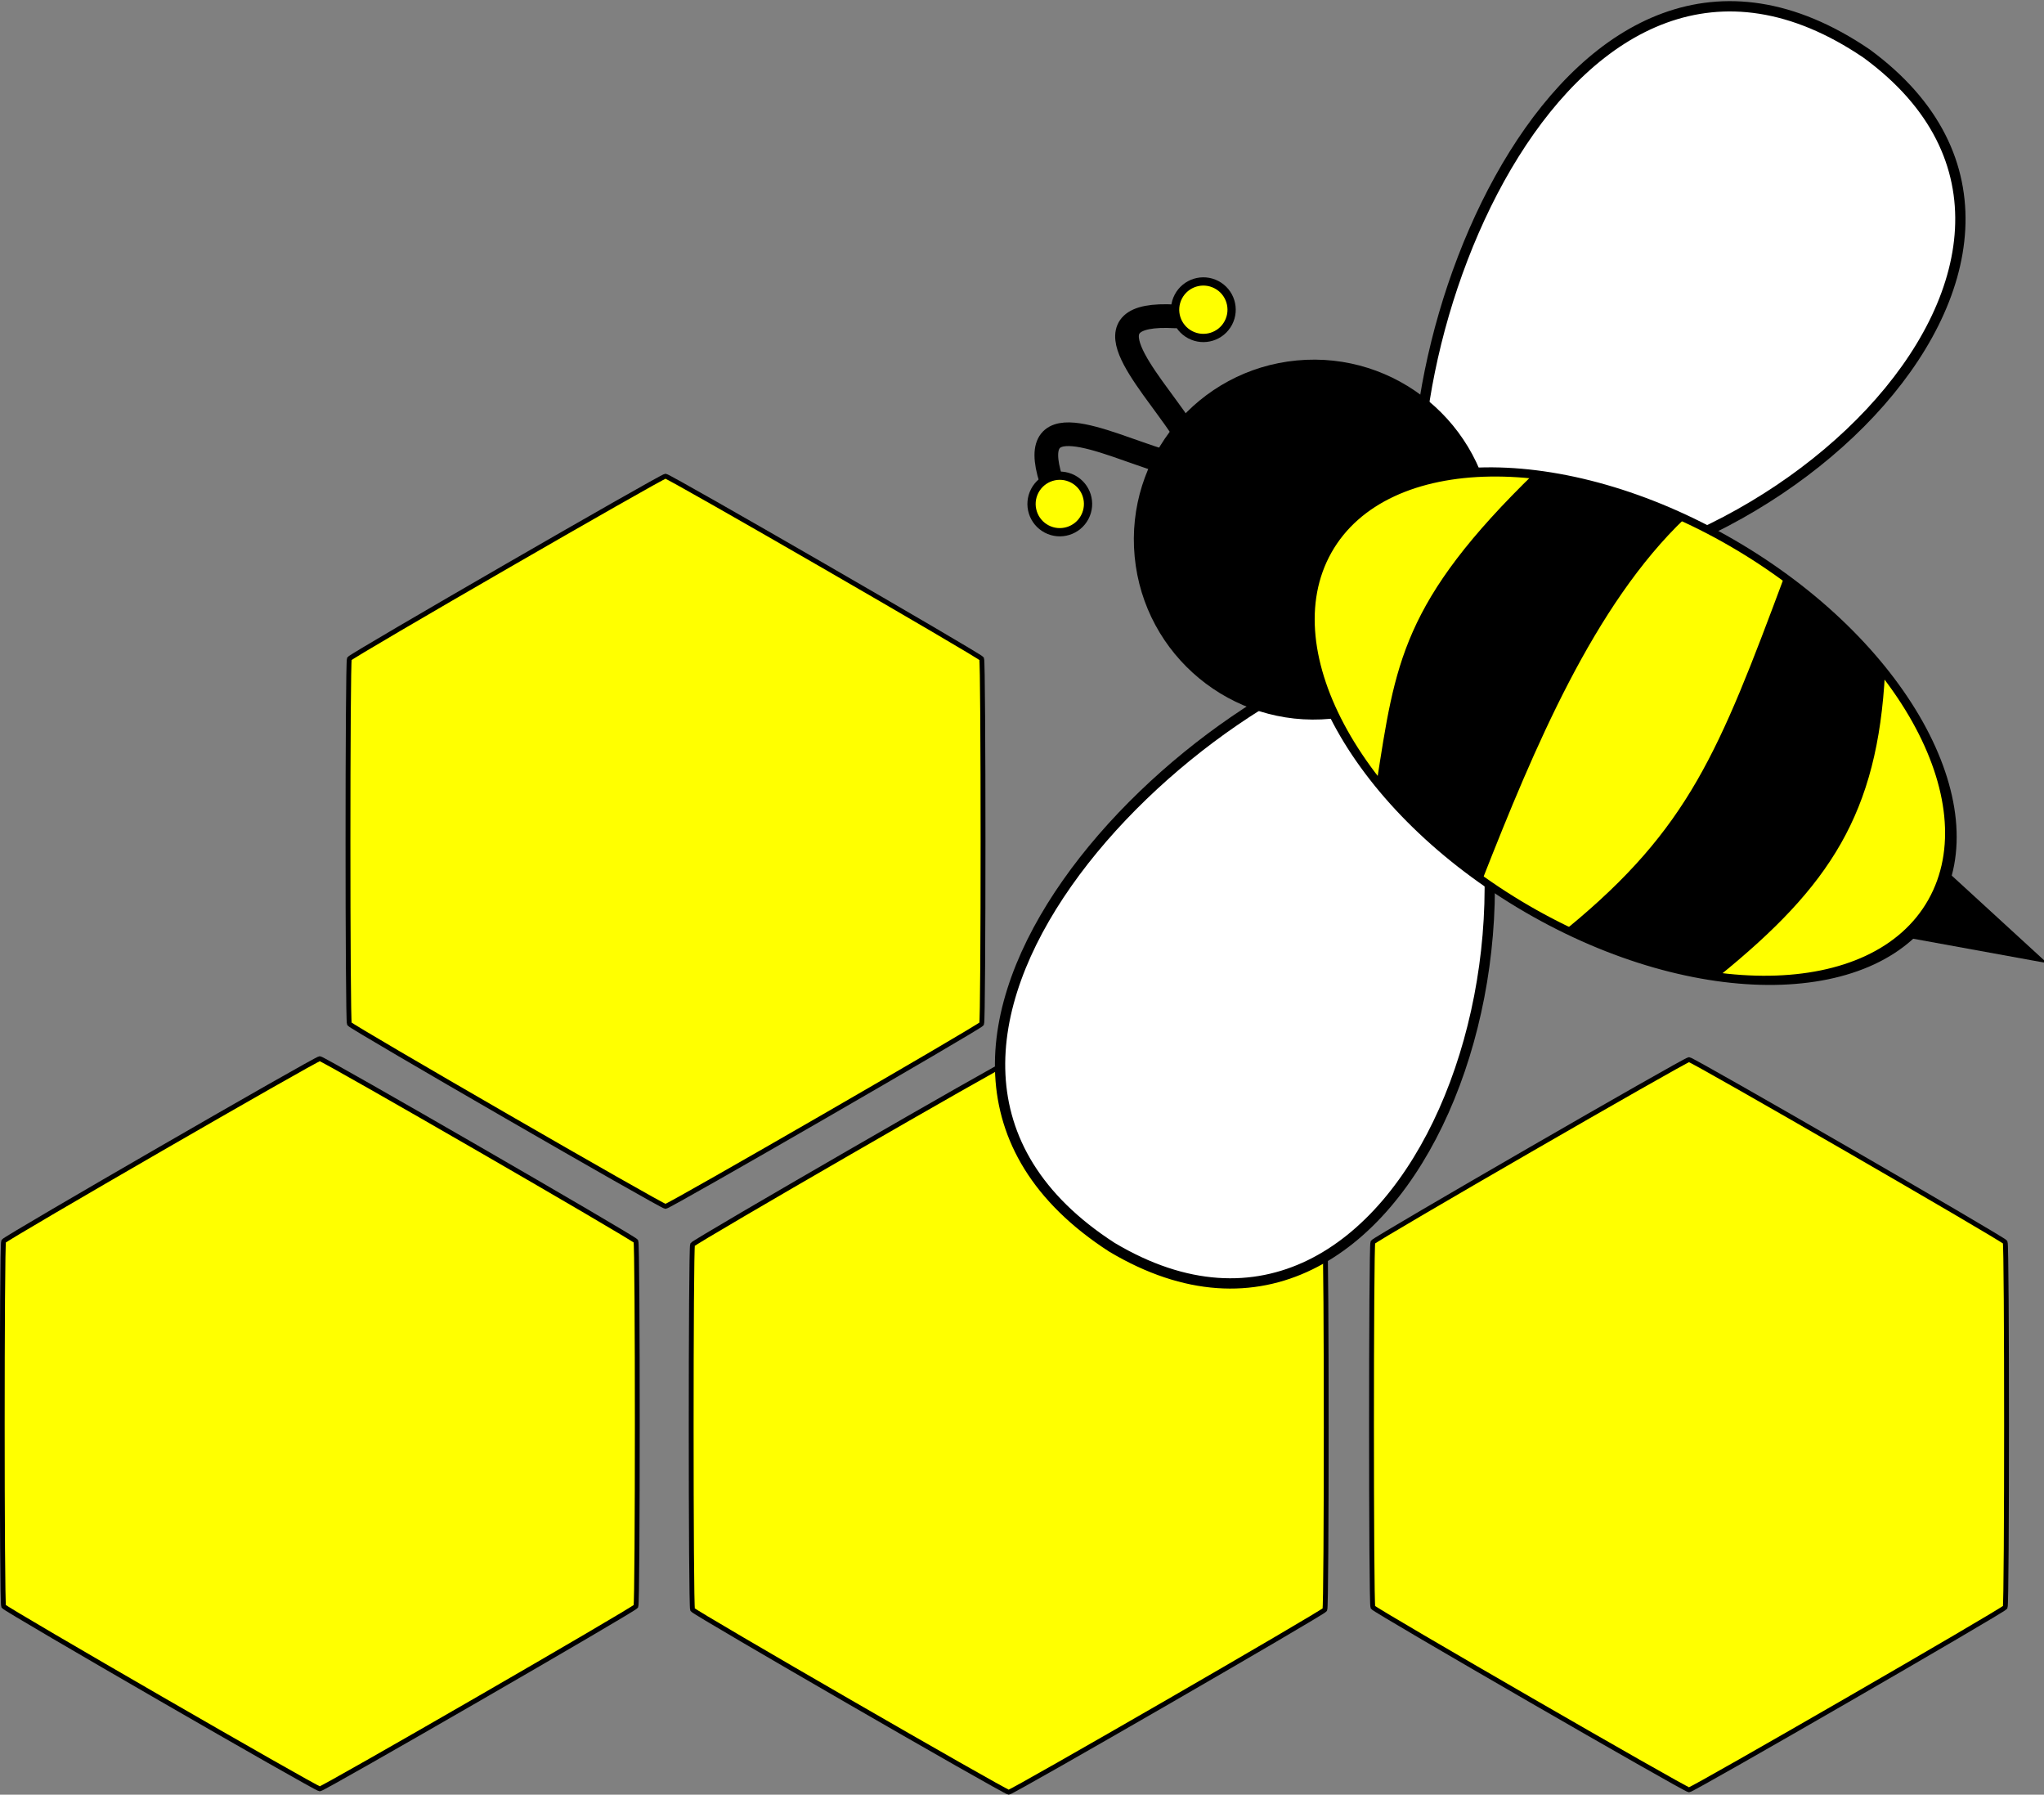
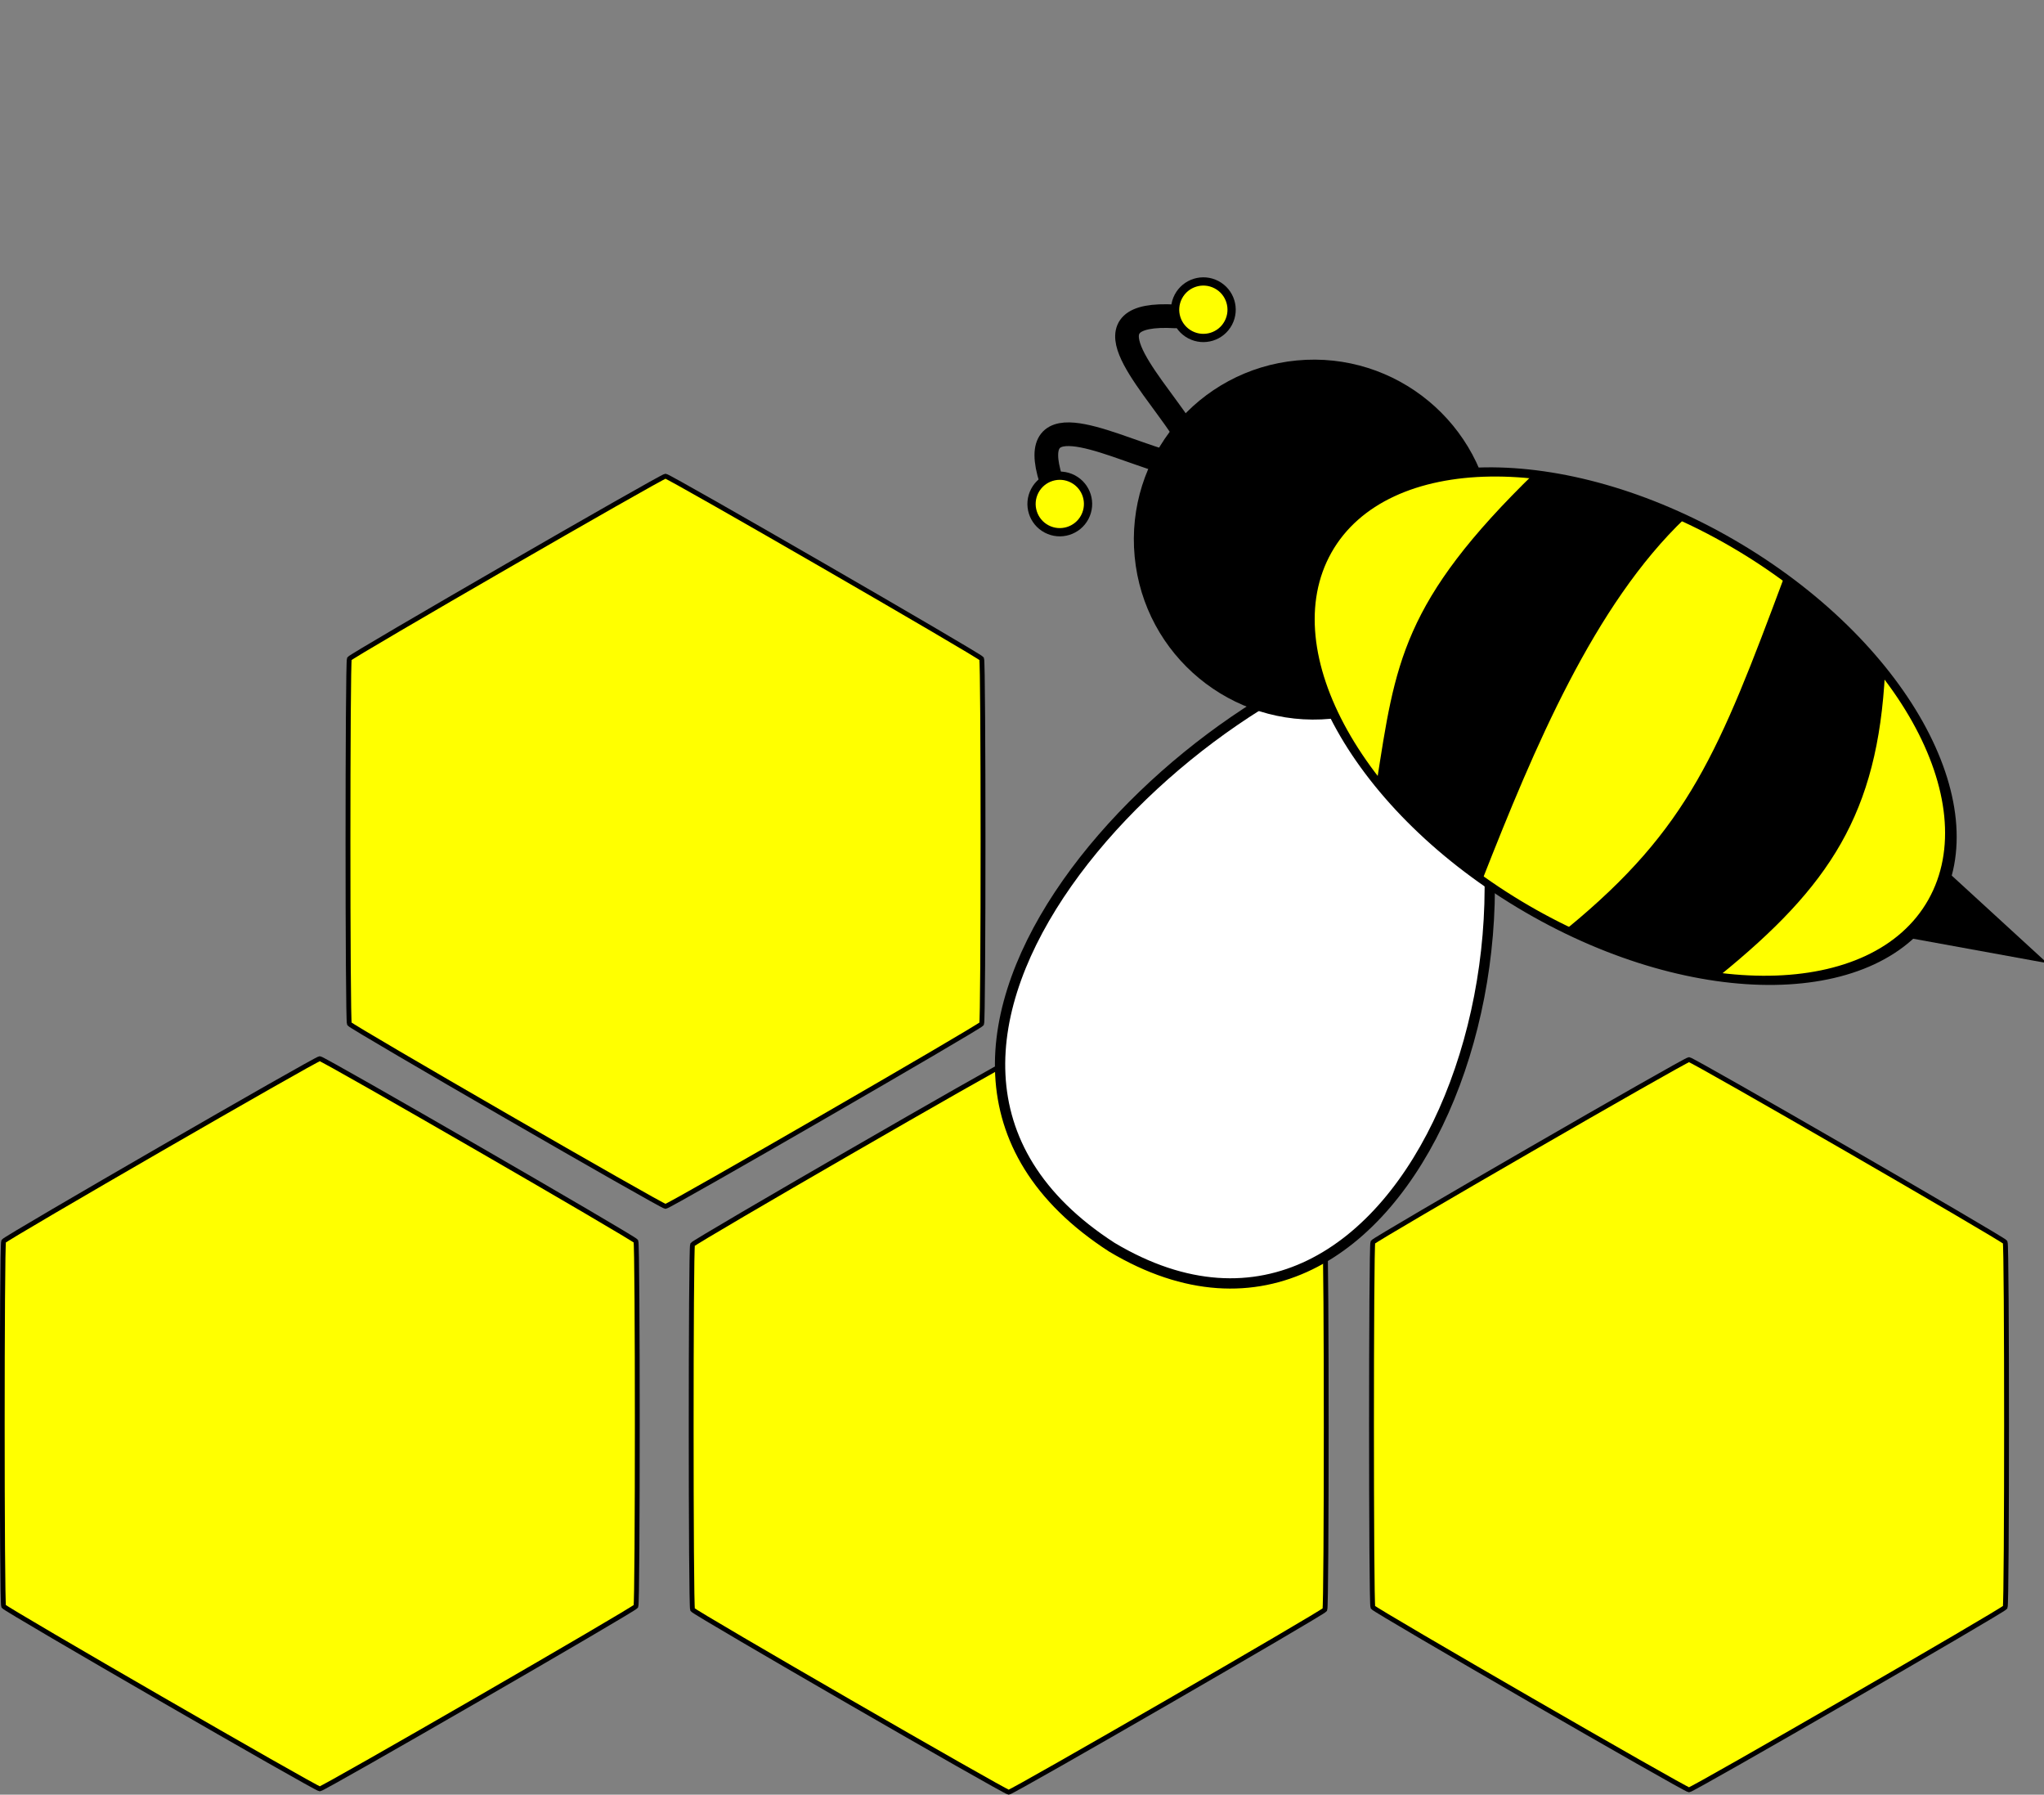
<svg xmlns="http://www.w3.org/2000/svg" xmlns:ns1="http://sodipodi.sourceforge.net/DTD/sodipodi-0.dtd" xmlns:ns2="http://www.inkscape.org/namespaces/inkscape" id="svg2848" ns1:docname="abeille-ruche-bee.svg" viewBox="0 0 403.2 353.94" version="1.1" ns2:version="0.47 r22583">
  <rect x="0" y="0" width="403.2" height="353.94" fill="#808080" stroke="none" />
  <title id="title6052">Projet logo jvne</title>
  <ns1:namedview id="base" bordercolor="#666666" ns2:pageshadow="2" ns2:window-y="0" pagecolor="#ffffff" ns2:window-height="799" ns2:window-maximized="0" ns2:zoom="0.5338929" ns2:window-x="462" showgrid="false" borderopacity="1.0" ns2:current-layer="layer1" ns2:cx="388.23879" ns2:cy="-19.243376" ns2:window-width="827" ns2:pageopacity="0.0" ns2:document-units="px" />
  <g id="layer1" ns2:label="Calque 1" ns2:groupmode="layer" transform="translate(-2269.7 244.86)">
    <g id="g5361">
      <flowRoot id="flowRoot16409" style="font-size:40px;font-family:Bitstream Vera Sans;fill:#000000" xml:space="preserve" transform="translate(-28.751 -189.93)">
        <flowRegion id="flowRegion16411">
          <rect id="rect16413" y="1450.1" x="2280.1" width="31.816" height="41.537" />
        </flowRegion>
        <flowPara id="flowPara16415">t</flowPara>
      </flowRoot>
      <path id="path16833" style="stroke:#000000;stroke-linecap:round;stroke-width:2;fill:#ffff00" ns1:type="star" ns1:sides="6" ns1:r1="150.65233" ns1:r2="130.46875" ns1:arg1="1.5707963" ns1:arg2="2.0943951" transform="matrix(.478 0 0 .478 2496.6 141.7)" ns2:randomized="0" ns1:cy="-219.88768" ns1:cx="-58.41317" ns2:rounded="0.01" ns2:flatsided="true" d="m-58.413-69.235c-1.506 0-129.72-74.021-130.47-75.326-0.753-1.305-0.753-149.35-0-150.65 0.753-1.305 128.96-75.326 130.47-75.326 1.506 0 129.72 74.021 130.47 75.326 0.753 1.305 0.753 149.35 0 150.65-0.753 1.305-128.96 75.326-130.47 75.326z" />
      <path id="path16835" style="stroke:#000000;stroke-linecap:round;stroke-width:2;fill:#ffff00" ns1:type="star" d="m-58.413-69.235c-1.506 0-129.72-74.021-130.47-75.326-0.753-1.305-0.753-149.35-0-150.65 0.753-1.305 128.96-75.326 130.47-75.326 1.506 0 129.72 74.021 130.47 75.326 0.753 1.305 0.753 149.35 0 150.65-0.753 1.305-128.96 75.326-130.47 75.326z" ns1:r1="150.65233" ns2:flatsided="true" transform="matrix(.478 0 0 .478 2360.7 141.04)" ns1:arg2="2.0943951" ns1:arg1="1.5707963" ns2:randomized="0" ns1:cy="-219.88768" ns1:cx="-58.41317" ns2:rounded="0.01" ns1:r2="130.46875" ns1:sides="6" />
      <path id="path16837" style="stroke:#000000;stroke-linecap:round;stroke-width:2;fill:#ffff00" ns1:type="star" ns1:sides="6" ns1:r1="150.65233" ns1:r2="130.46875" ns1:arg1="1.5707963" ns1:arg2="2.0943951" transform="matrix(.478 0 0 .478 2630.8 141.23)" ns2:randomized="0" ns1:cy="-219.88768" ns1:cx="-58.41317" ns2:rounded="0.01" ns2:flatsided="true" d="m-58.413-69.235c-1.506 0-129.72-74.021-130.47-75.326-0.753-1.305-0.753-149.35-0-150.65 0.753-1.305 128.96-75.326 130.47-75.326 1.506 0 129.72 74.021 130.47 75.326 0.753 1.305 0.753 149.35 0 150.65-0.753 1.305-128.96 75.326-130.47 75.326z" />
      <path id="path16897" style="stroke:#000000;stroke-linecap:round;stroke-width:2;fill:#ffff00" ns1:type="star" d="m-58.413-69.235c-1.506 0-129.72-74.021-130.47-75.326-0.753-1.305-0.753-149.35-0-150.65 0.753-1.305 128.96-75.326 130.47-75.326 1.506 0 129.72 74.021 130.47 75.326 0.753 1.305 0.753 149.35 0 150.65-0.753 1.305-128.96 75.326-130.47 75.326z" ns1:r1="150.65233" ns2:flatsided="true" transform="matrix(.478 0 0 .478 2428.9 26.165)" ns1:arg2="2.0943951" ns1:arg1="1.5707963" ns2:randomized="0" ns1:cy="-219.88768" ns1:cx="-58.41317" ns2:rounded="0.01" ns1:r2="130.46875" ns1:sides="6" />
      <g id="g16949" transform="matrix(.885 -.466 .466 .885 -801.26 186.57)">
-         <path id="path16951" ns1:nodetypes="ccc" style="stroke:#000000;stroke-width:2.031px;fill:#ffffff" d="m3113.5 1280.8c11.374-45.054 91.719-113.71 125.06-51.068 29.818 61.179-74.312 89.723-125.06 51.068z" />
        <path id="path16953" ns1:nodetypes="ccc" style="stroke:#000000;stroke-width:2.031px;fill:#ffffff" d="m3107.6 1290.8c-44.08-14.701-145.22 15.974-110.42 77.821 35.463 58.09 115.63-14.24 110.42-77.821z" />
        <path id="path16955" style="fill:#000000" d="m3164.3 1387.6 22.208 17.408-9.775-27.281-12.432 9.873z" />
        <path id="path16957" ns1:rx="55.338791" ns1:ry="55.338791" style="fill:#000000" ns1:type="arc" d="m352.02-56.946c0 30.563-24.776 55.339-55.339 55.339s-55.339-24.776-55.339-55.339 24.776-55.339 55.339-55.339 55.339 24.776 55.339 55.339z" transform="matrix(.593 .244 -.244 .593 2907.6 1225.1)" ns1:cy="-56.945683" ns1:cx="296.6774" />
        <path id="path16959" ns1:rx="55.338791" ns1:ry="55.338791" style="stroke:#000000;stroke-linecap:round;stroke-width:2;fill:#ffff00" ns1:type="arc" d="m352.02-56.946c0 30.563-24.776 55.339-55.339 55.339s-55.339-24.776-55.339-55.339 24.776-55.339 55.339-55.339 55.339 24.776 55.339 55.339z" transform="matrix(.665 1.062 -.628 .405 2902.4 1033.3)" ns1:cy="-56.945683" ns1:cx="296.6774" />
        <path id="path16961" ns1:nodetypes="ccccc" style="fill:#000000" d="m3106.1 1354.8c30.267-6.237 42.587-16.84 70.109-41.438 3.826 7.817 7.734 18.918 8.708 26.01-14.244 23.989-29.272 32.236-56.754 37.714-6.503-3.8-17.998-16.466-22.063-22.286z" />
        <path id="path16963" ns1:nodetypes="cc" style="stroke-linejoin:round;stroke:#000000;stroke-linecap:round;stroke-width:4.668;fill:none" d="m3078.2 1236.1c-8.732-8.678-18.935-23.676-21.383-5.366" />
        <path id="path16965" ns1:nodetypes="cc" style="stroke-linejoin:round;stroke:#000000;stroke-linecap:round;stroke-width:4.668;fill:none" d="m3084.6 1232.1c-1.317-12.24-6.649-29.578 9.175-20.047" />
        <path id="path16967" ns1:rx="55.338791" ns1:ry="55.338791" style="stroke:#000000;stroke-linecap:round;stroke-width:16.167;fill:#ffff00" ns1:type="arc" d="m352.02-56.946c0 30.563-24.776 55.339-55.339 55.339s-55.339-24.776-55.339-55.339 24.776-55.339 55.339-55.339 55.339 24.776 55.339 55.339z" transform="matrix(.083 -.057 .057 .083 3035 1255.8)" ns1:cy="-56.945683" ns1:cx="296.6774" />
        <path id="path16969" ns1:rx="55.338791" ns1:ry="55.338791" style="stroke:#000000;stroke-linecap:round;stroke-width:16.167;fill:#ffff00" ns1:type="arc" d="m352.02-56.946c0 30.563-24.776 55.339-55.339 55.339s-55.339-24.776-55.339-55.339 24.776-55.339 55.339-55.339 55.339 24.776 55.339 55.339z" transform="matrix(.083 -.057 .057 .083 3077.9 1235.1)" ns1:cy="-56.945683" ns1:cx="296.6774" />
        <path id="path16971" ns1:nodetypes="ccccc" style="fill:#000000" d="m3086 1312c14.276-19.178 21.052-29.327 56.3-39.676 5.678 3.319 16.076 14.692 21.913 21.772-23.889 6.763-47.517 26.271-68.464 44.327-4.349-10.133-7.873-16.822-9.748-26.423z" />
      </g>
    </g>
  </g>
</svg>